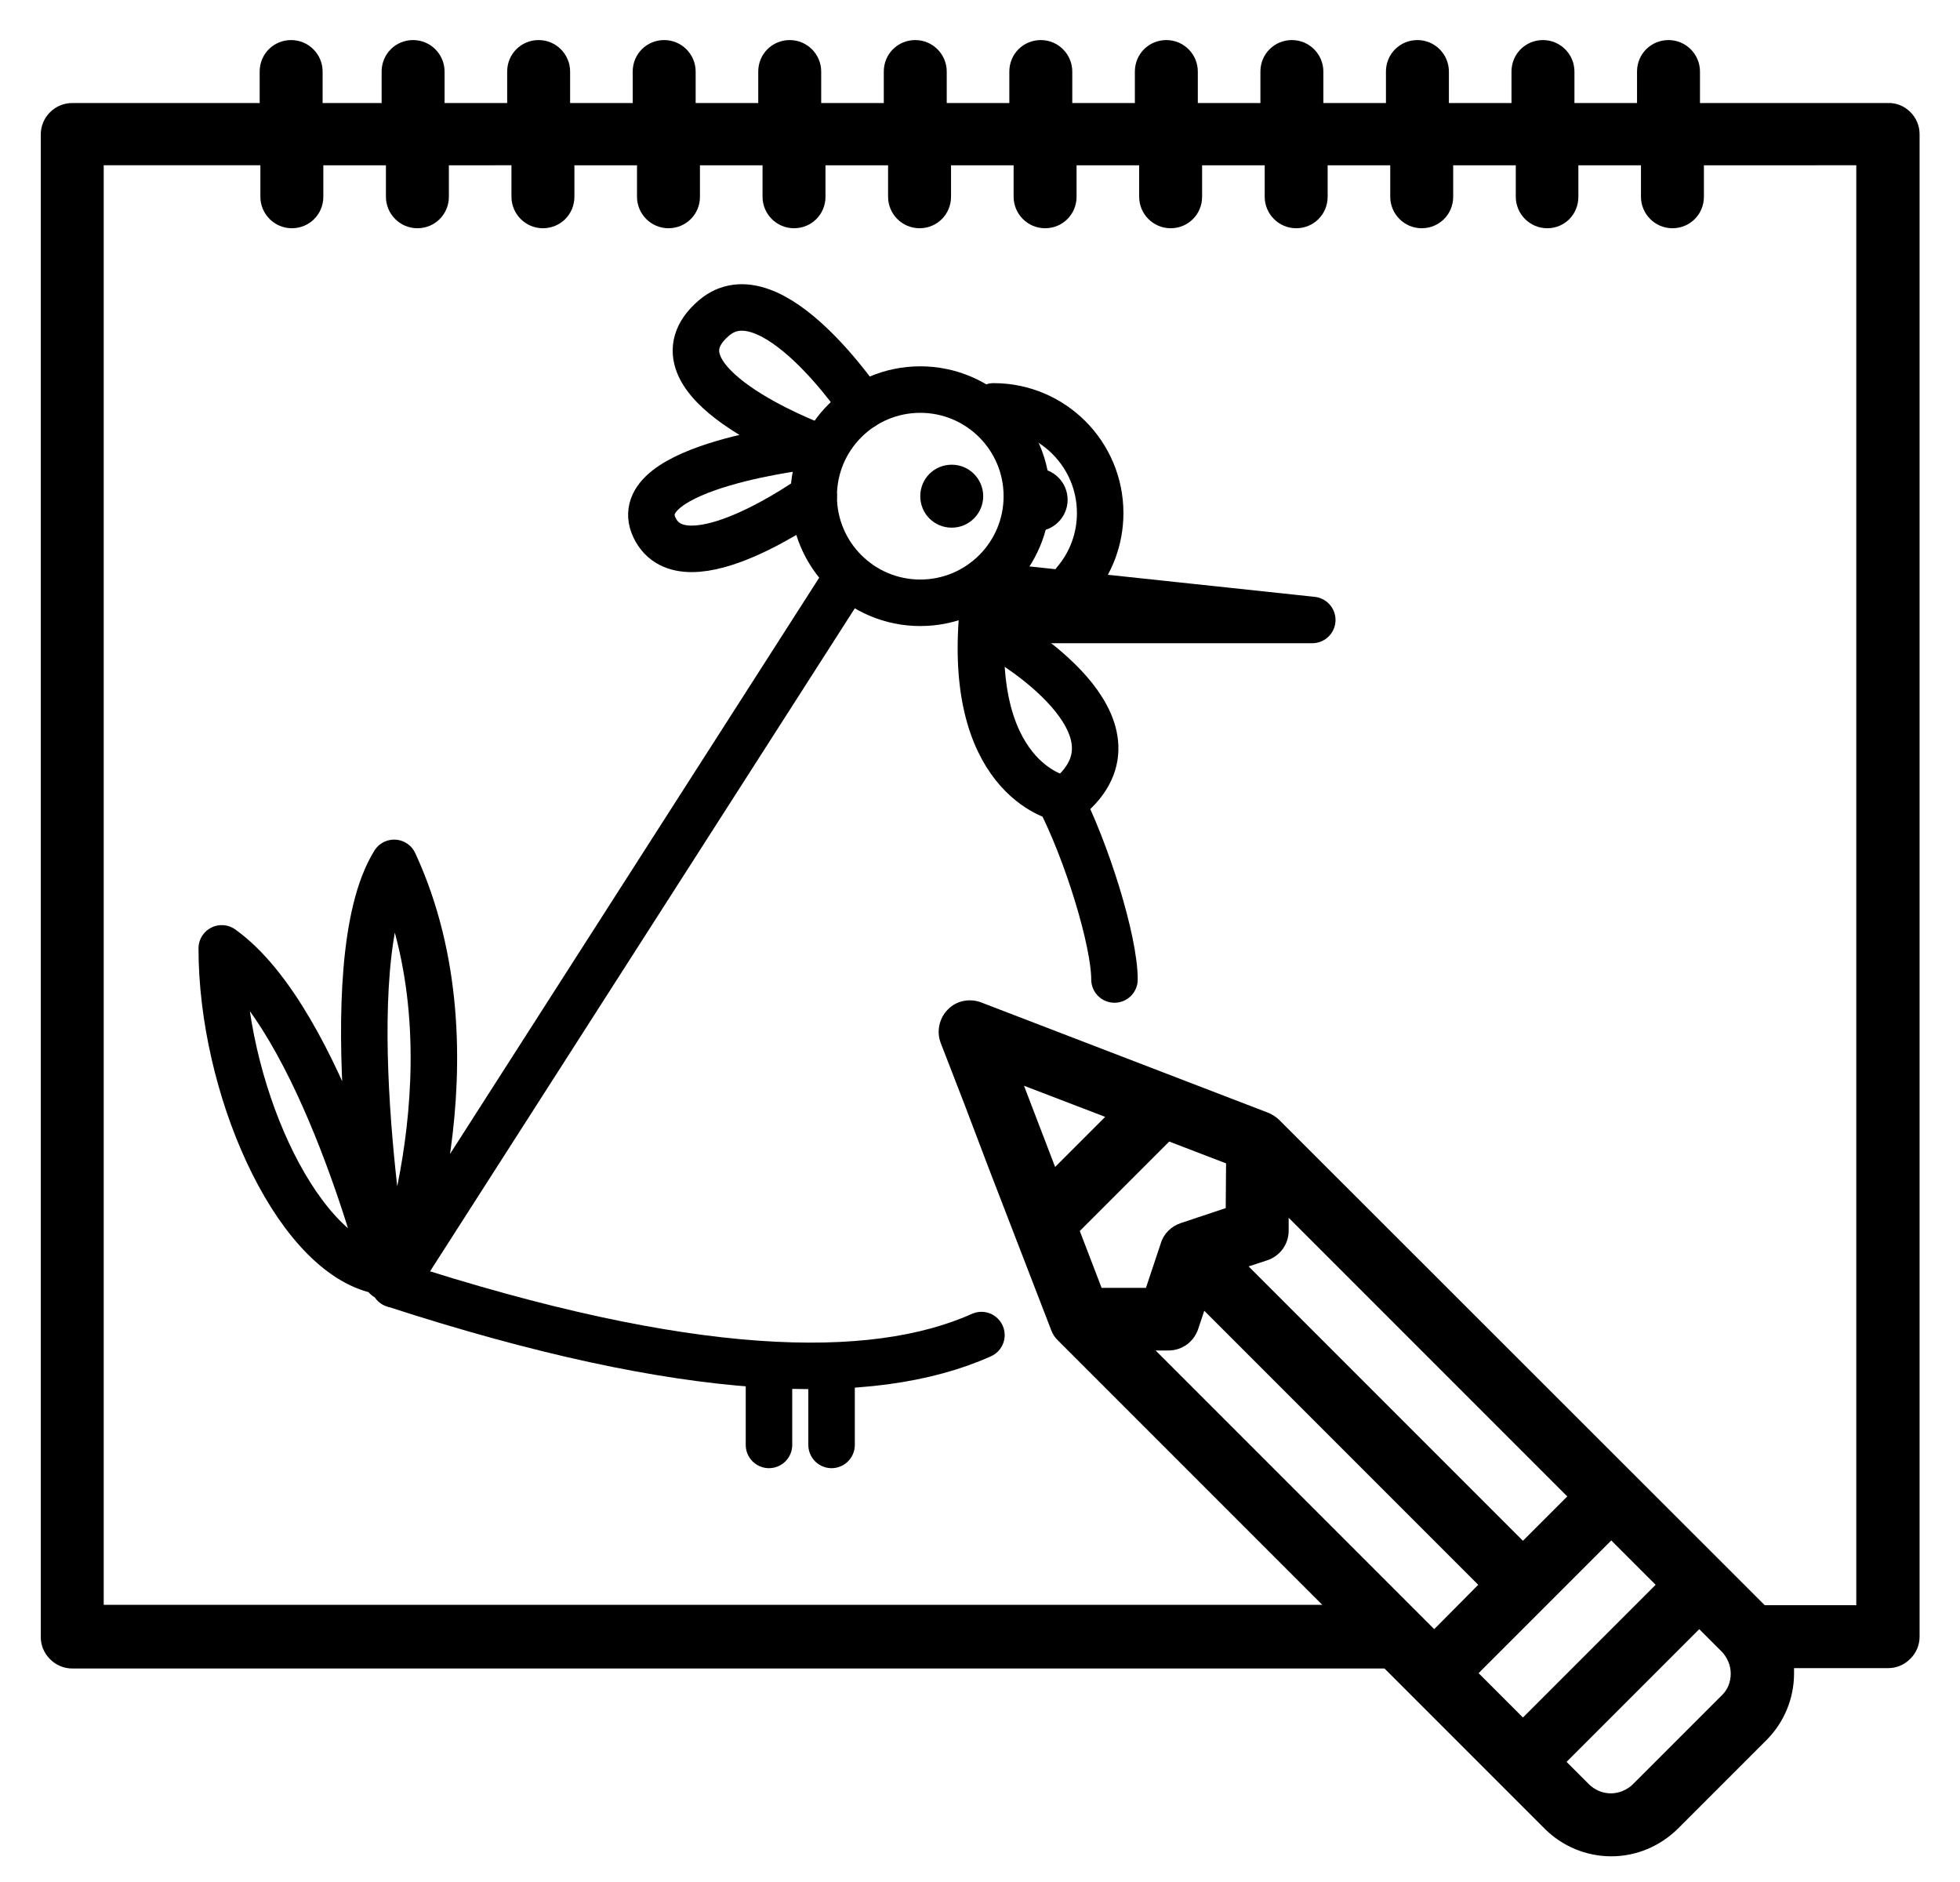
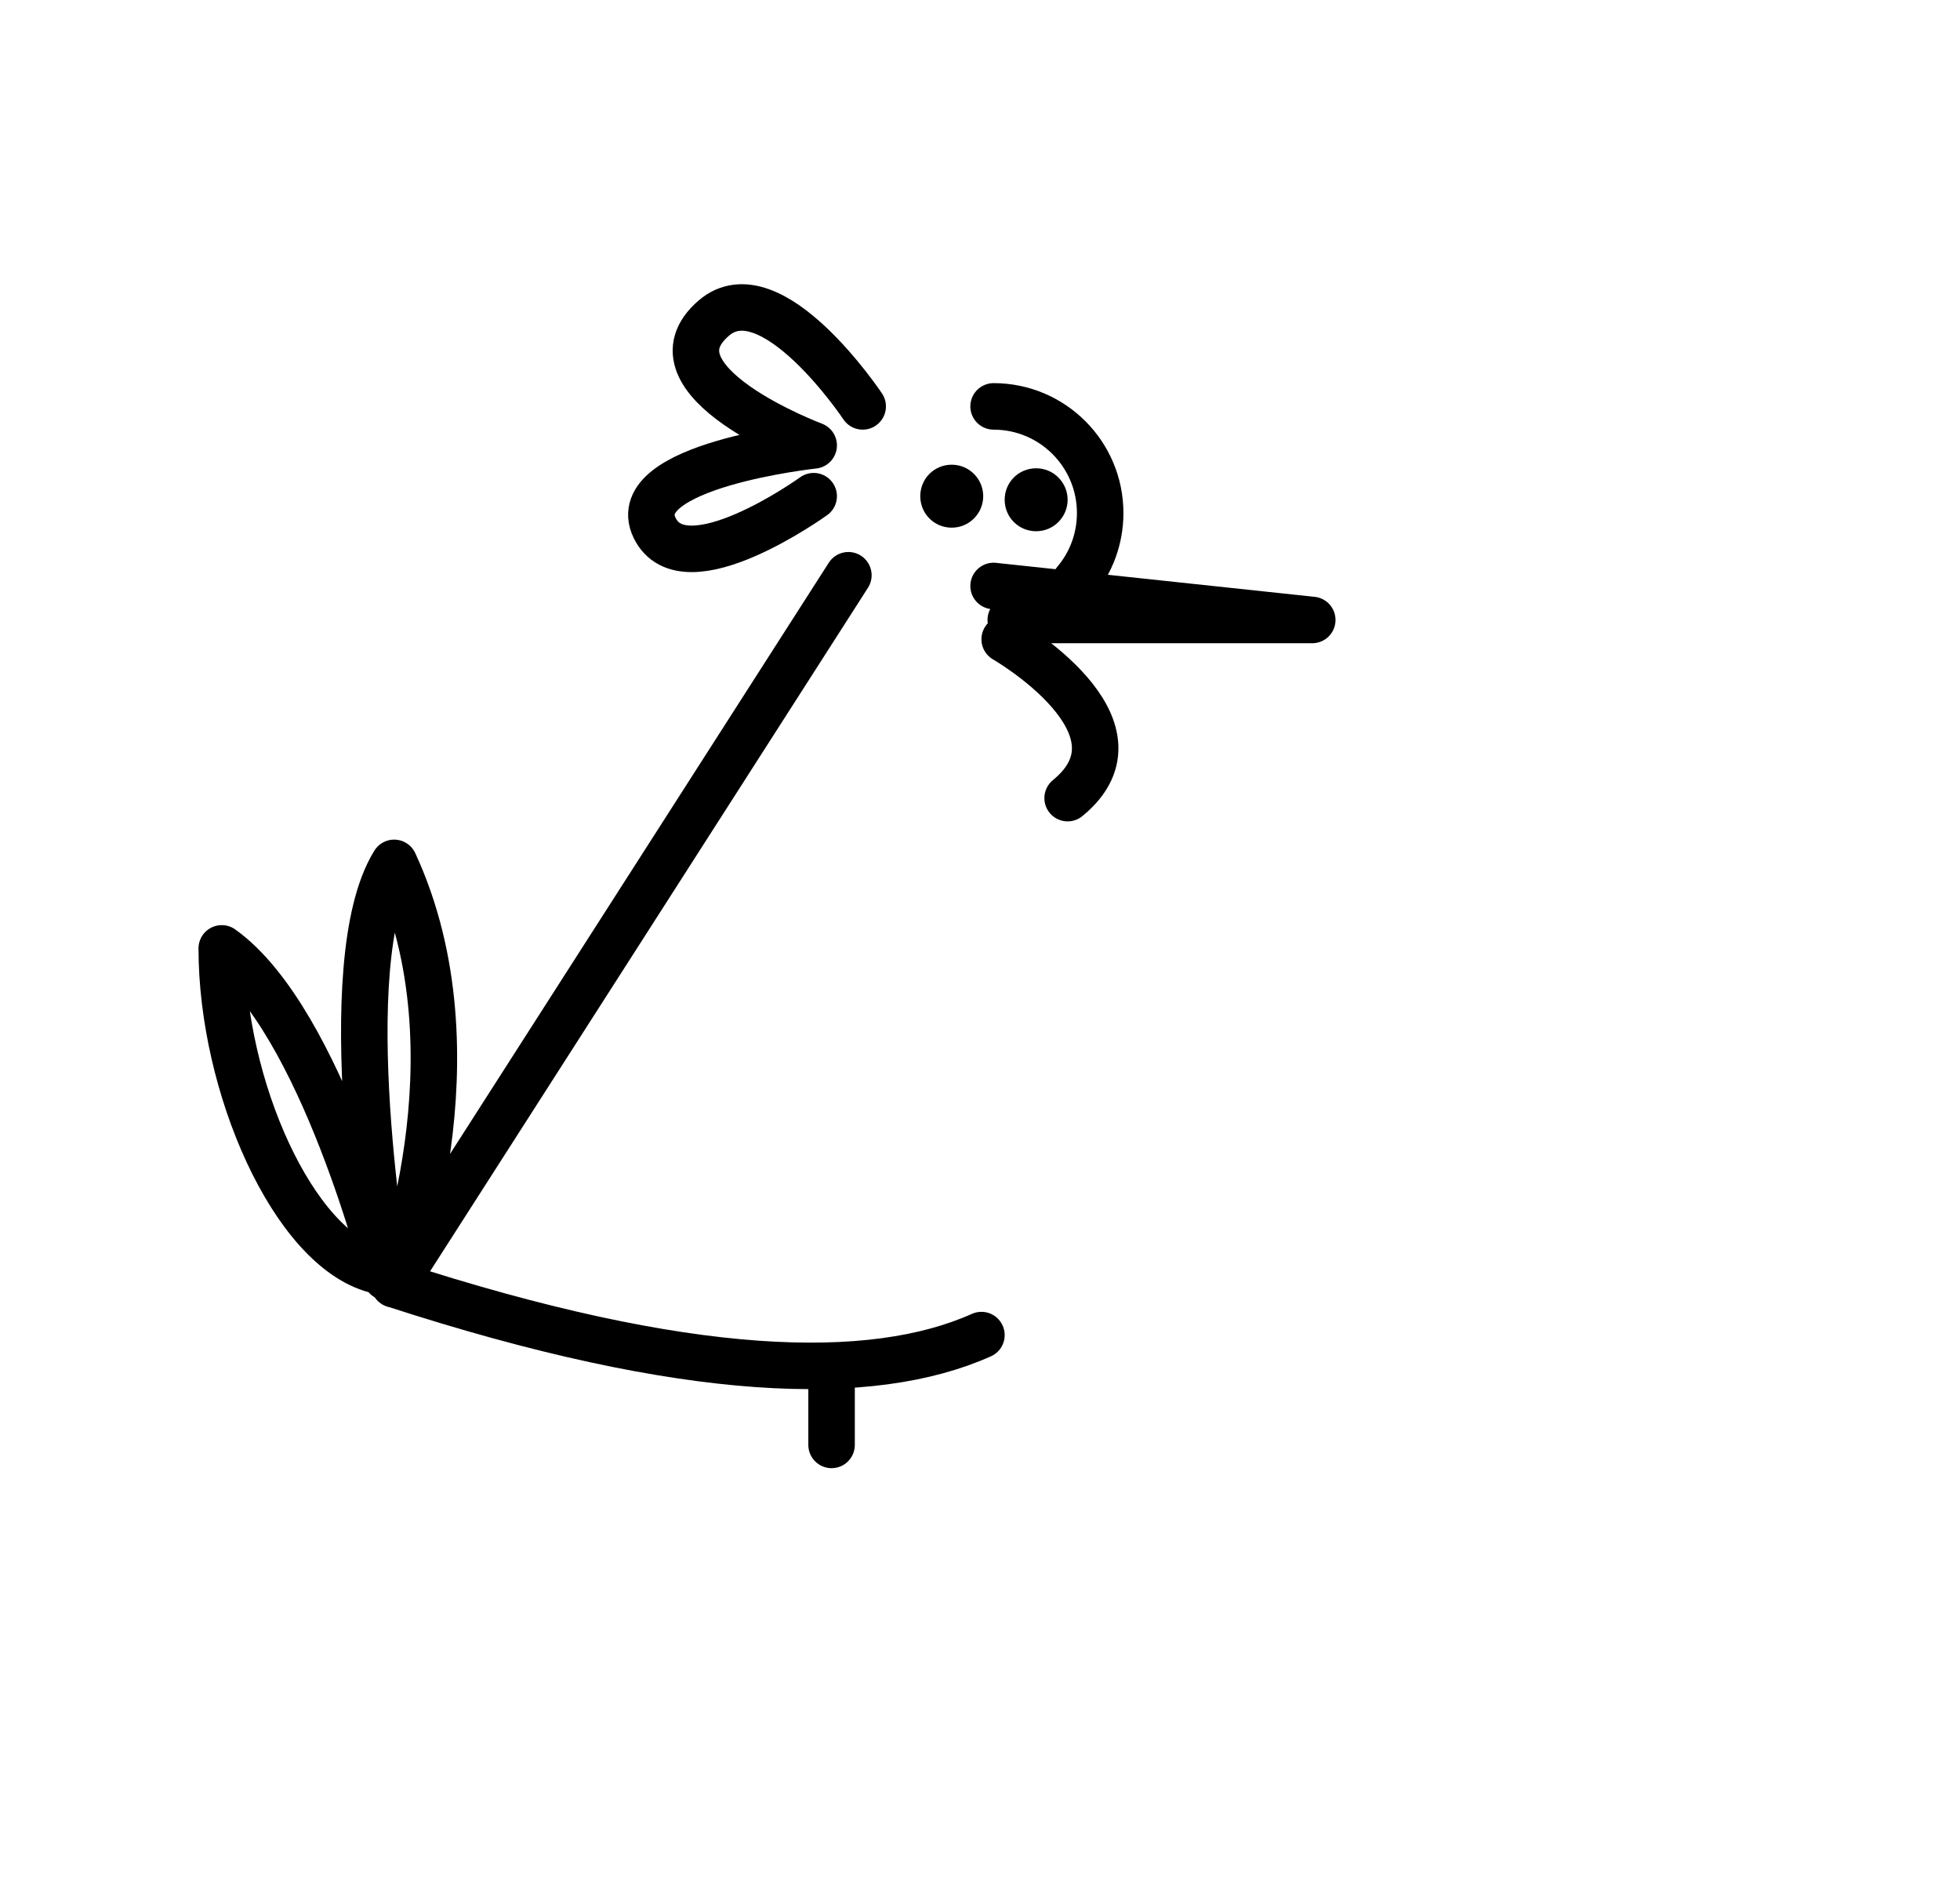
<svg xmlns="http://www.w3.org/2000/svg" version="1.1" x="0px" y="0px" viewBox="0 0 548 526" style="enable-background:new 0 0 548 526;" xml:space="preserve">
  <style type="text/css">
	.st0{fill:none;stroke:#000000;stroke-width:13;stroke-linecap:round;stroke-linejoin:round;stroke-miterlimit:10;}
</style>
  <g id="Calque_1">
    <g>
-       <path d="M527.8,28.8h-52.5V20c0-4.8-3.9-8.8-8.8-8.8s-8.8,3.9-8.8,8.8v8.8h-17.5V20c0-4.8-3.9-8.8-8.8-8.8s-8.8,3.9-8.8,8.8v8.8    h-17.5V20c0-4.8-3.9-8.8-8.8-8.8s-8.8,3.9-8.8,8.8v8.8H370V20c0-4.8-3.9-8.8-8.8-8.8s-8.8,3.9-8.8,8.8v8.8h-17.5V20    c0-4.8-3.9-8.8-8.8-8.8s-8.8,3.9-8.8,8.8v8.8h-17.5V20c0-4.8-3.9-8.8-8.8-8.8s-8.8,3.9-8.8,8.8v8.8h-17.5V20    c0-4.8-3.9-8.8-8.8-8.8s-8.8,3.9-8.8,8.8v8.8h-17.5V20c0-4.8-3.9-8.8-8.8-8.8S212,15.1,212,20v8.8h-17.5V20c0-4.8-3.9-8.8-8.8-8.8    s-8.8,3.9-8.8,8.8v8.8h-17.5V20c0-4.8-3.9-8.8-8.8-8.8s-8.8,3.9-8.8,8.8v8.8h-17.5V20c0-4.8-3.9-8.8-8.8-8.8s-8.8,3.9-8.8,8.8v8.8    H90.2V20c0-4.8-3.9-8.8-8.8-8.8s-8.8,3.9-8.8,8.8v8.8H20.2c-4.8,0-8.8,3.9-8.8,8.8v420c0,2.3,0.9,4.5,2.6,6.2s3.9,2.6,6.2,2.6    h366.9l44.8,44.8c4.9,4.9,11.6,7.7,18.6,7.7s13.6-2.8,18.6-7.7l24.8-24.8c4.9-4.9,7.7-11.6,7.7-18.6c0-0.5,0-1,0-1.5h26.3    c2.3,0,4.5-0.9,6.2-2.6s2.6-3.9,2.6-6.2v-420c0-2.3-0.9-4.5-2.6-6.2S530.1,28.7,527.8,28.8L527.8,28.8z M286.3,303.5l22.7,8.7    l-14,14L286.3,303.5z M354.3,352.3L354.3,352.3c3.6-1.2,6-4.5,6-8.3v-3.6l77.9,77.9l-12.4,12.4L349.1,354L354.3,352.3z     M450.5,430.6l12.4,12.4l-37.1,37.1l-12.4-12.4L450.5,430.6z M342.7,337.7l-12.6,4.2l0,0c-2.6,0.9-4.7,2.9-5.5,5.5l-4.2,12.6H308    l-6.1-15.9l25-25l15.9,6.1L342.7,337.7z M326.7,377.5L326.7,377.5c3.8,0,7.1-2.4,8.3-6l1.7-5.1l76.6,76.6L401,455.4l-77.9-77.9    H326.7z M481.4,473.9l-24.8,24.8c-1.6,1.6-3.9,2.6-6.2,2.6c-2.3,0-4.5-0.9-6.2-2.6l-6.2-6.2l37.1-37.1l6.2,6.2    c1.6,1.6,2.6,3.9,2.6,6.2S483.1,472.3,481.4,473.9L481.4,473.9z M276.3,326.2l17.6,45.6l0,0c0.4,1.1,1.1,2.2,2,3l0,0l73.8,73.8H29    V46.2h43.8V55c0,4.8,3.9,8.8,8.8,8.8s8.8-3.9,8.8-8.8v-8.8h17.5V55c0,4.8,3.9,8.8,8.8,8.8s8.8-3.9,8.8-8.8v-8.8H143V55    c0,4.8,3.9,8.8,8.8,8.8s8.8-3.9,8.8-8.8v-8.8h17.5V55c0,4.8,3.9,8.8,8.8,8.8s8.8-3.9,8.8-8.8v-8.8h17.5V55c0,4.8,3.9,8.8,8.8,8.8    s8.8-3.9,8.8-8.8v-8.8h17.5V55c0,4.8,3.9,8.8,8.8,8.8c4.9,0,8.8-3.9,8.8-8.8v-8.8h17.5V55c0,4.8,3.9,8.8,8.8,8.8s8.8-3.9,8.8-8.8    v-8.8h17.5V55c0,4.8,3.9,8.8,8.8,8.8s8.8-3.9,8.8-8.8v-8.8h17.5V55c0,4.8,3.9,8.8,8.8,8.8s8.8-3.9,8.8-8.8v-8.8h17.5V55    c0,4.8,3.9,8.8,8.8,8.8s8.8-3.9,8.8-8.8v-8.8h17.5V55c0,4.8,3.9,8.8,8.8,8.8s8.7-3.9,8.7-8.8v-8.8h17.5V55c0,4.8,3.9,8.8,8.8,8.8    s8.8-3.9,8.8-8.8v-8.8H519v402.5h-25.6L357.7,313.1l0,0l0,0c-0.9-0.9-1.9-1.5-3-2l-80.4-30.9c-3.2-1.2-6.9-0.5-9.3,2    c-2.4,2.4-3.2,6.1-2,9.3l6.7,17.3" />
-     </g>
+       </g>
    <path d="M274.9,138.7c0,4.8-3.9,8.8-8.8,8.8c-4.9,0-8.8-3.9-8.8-8.8s3.9-8.8,8.8-8.8C271,129.9,274.9,133.9,274.9,138.7" />
    <path d="M298.5,139.7c0,4.8-3.9,8.8-8.8,8.8c-4.9,0-8.8-3.9-8.8-8.8s3.9-8.8,8.8-8.8C294.6,130.9,298.5,134.9,298.5,139.7" />
    <polyline class="st0" points="277.8,163.8 366.9,173.3 282.6,173.3  " />
-     <circle class="st0" cx="257.3" cy="138.7" r="29.8" />
    <path class="st0" d="M277.8,113.6c16.5,0,29.8,13.4,29.8,29.8c0,7.3-2.6,14-7,19.2" />
  </g>
  <g id="Calque_2">
    <path class="st0" d="M274.4,373.2c-30.6,13.7-82.1,12.5-164.2-14.2" />
-     <path class="st0" d="M313.5,290" />
-     <path class="st0" d="M311.6,273.8c0-10.8-7.8-36-15.5-50.8c0,0-26.6-5.7-21.1-54.4" />
    <path class="st0" d="M237.2,160.8L110.2,359c0,0,25-63.8,0-117.8C92.8,269.3,108,357,108,357s-18-71.9-46-91.9   c0,38.4,20,83.9,43,89.9" />
    <path class="st0" d="M241.2,113.6c0,0-25.6-38.4-41.6-24.7c-20.4,17.5,27.9,35.6,27.9,35.6s-52.8,5.7-44.5,23s44.5-8.8,44.5-8.8" />
    <path class="st0" d="M280.9,178.7c0,0,42.2,24.3,17.6,44.4" />
-     <line class="st0" x1="215" y1="382.5" x2="215" y2="403.9" />
    <line class="st0" x1="232.5" y1="382.5" x2="232.5" y2="403.9" />
  </g>
</svg>